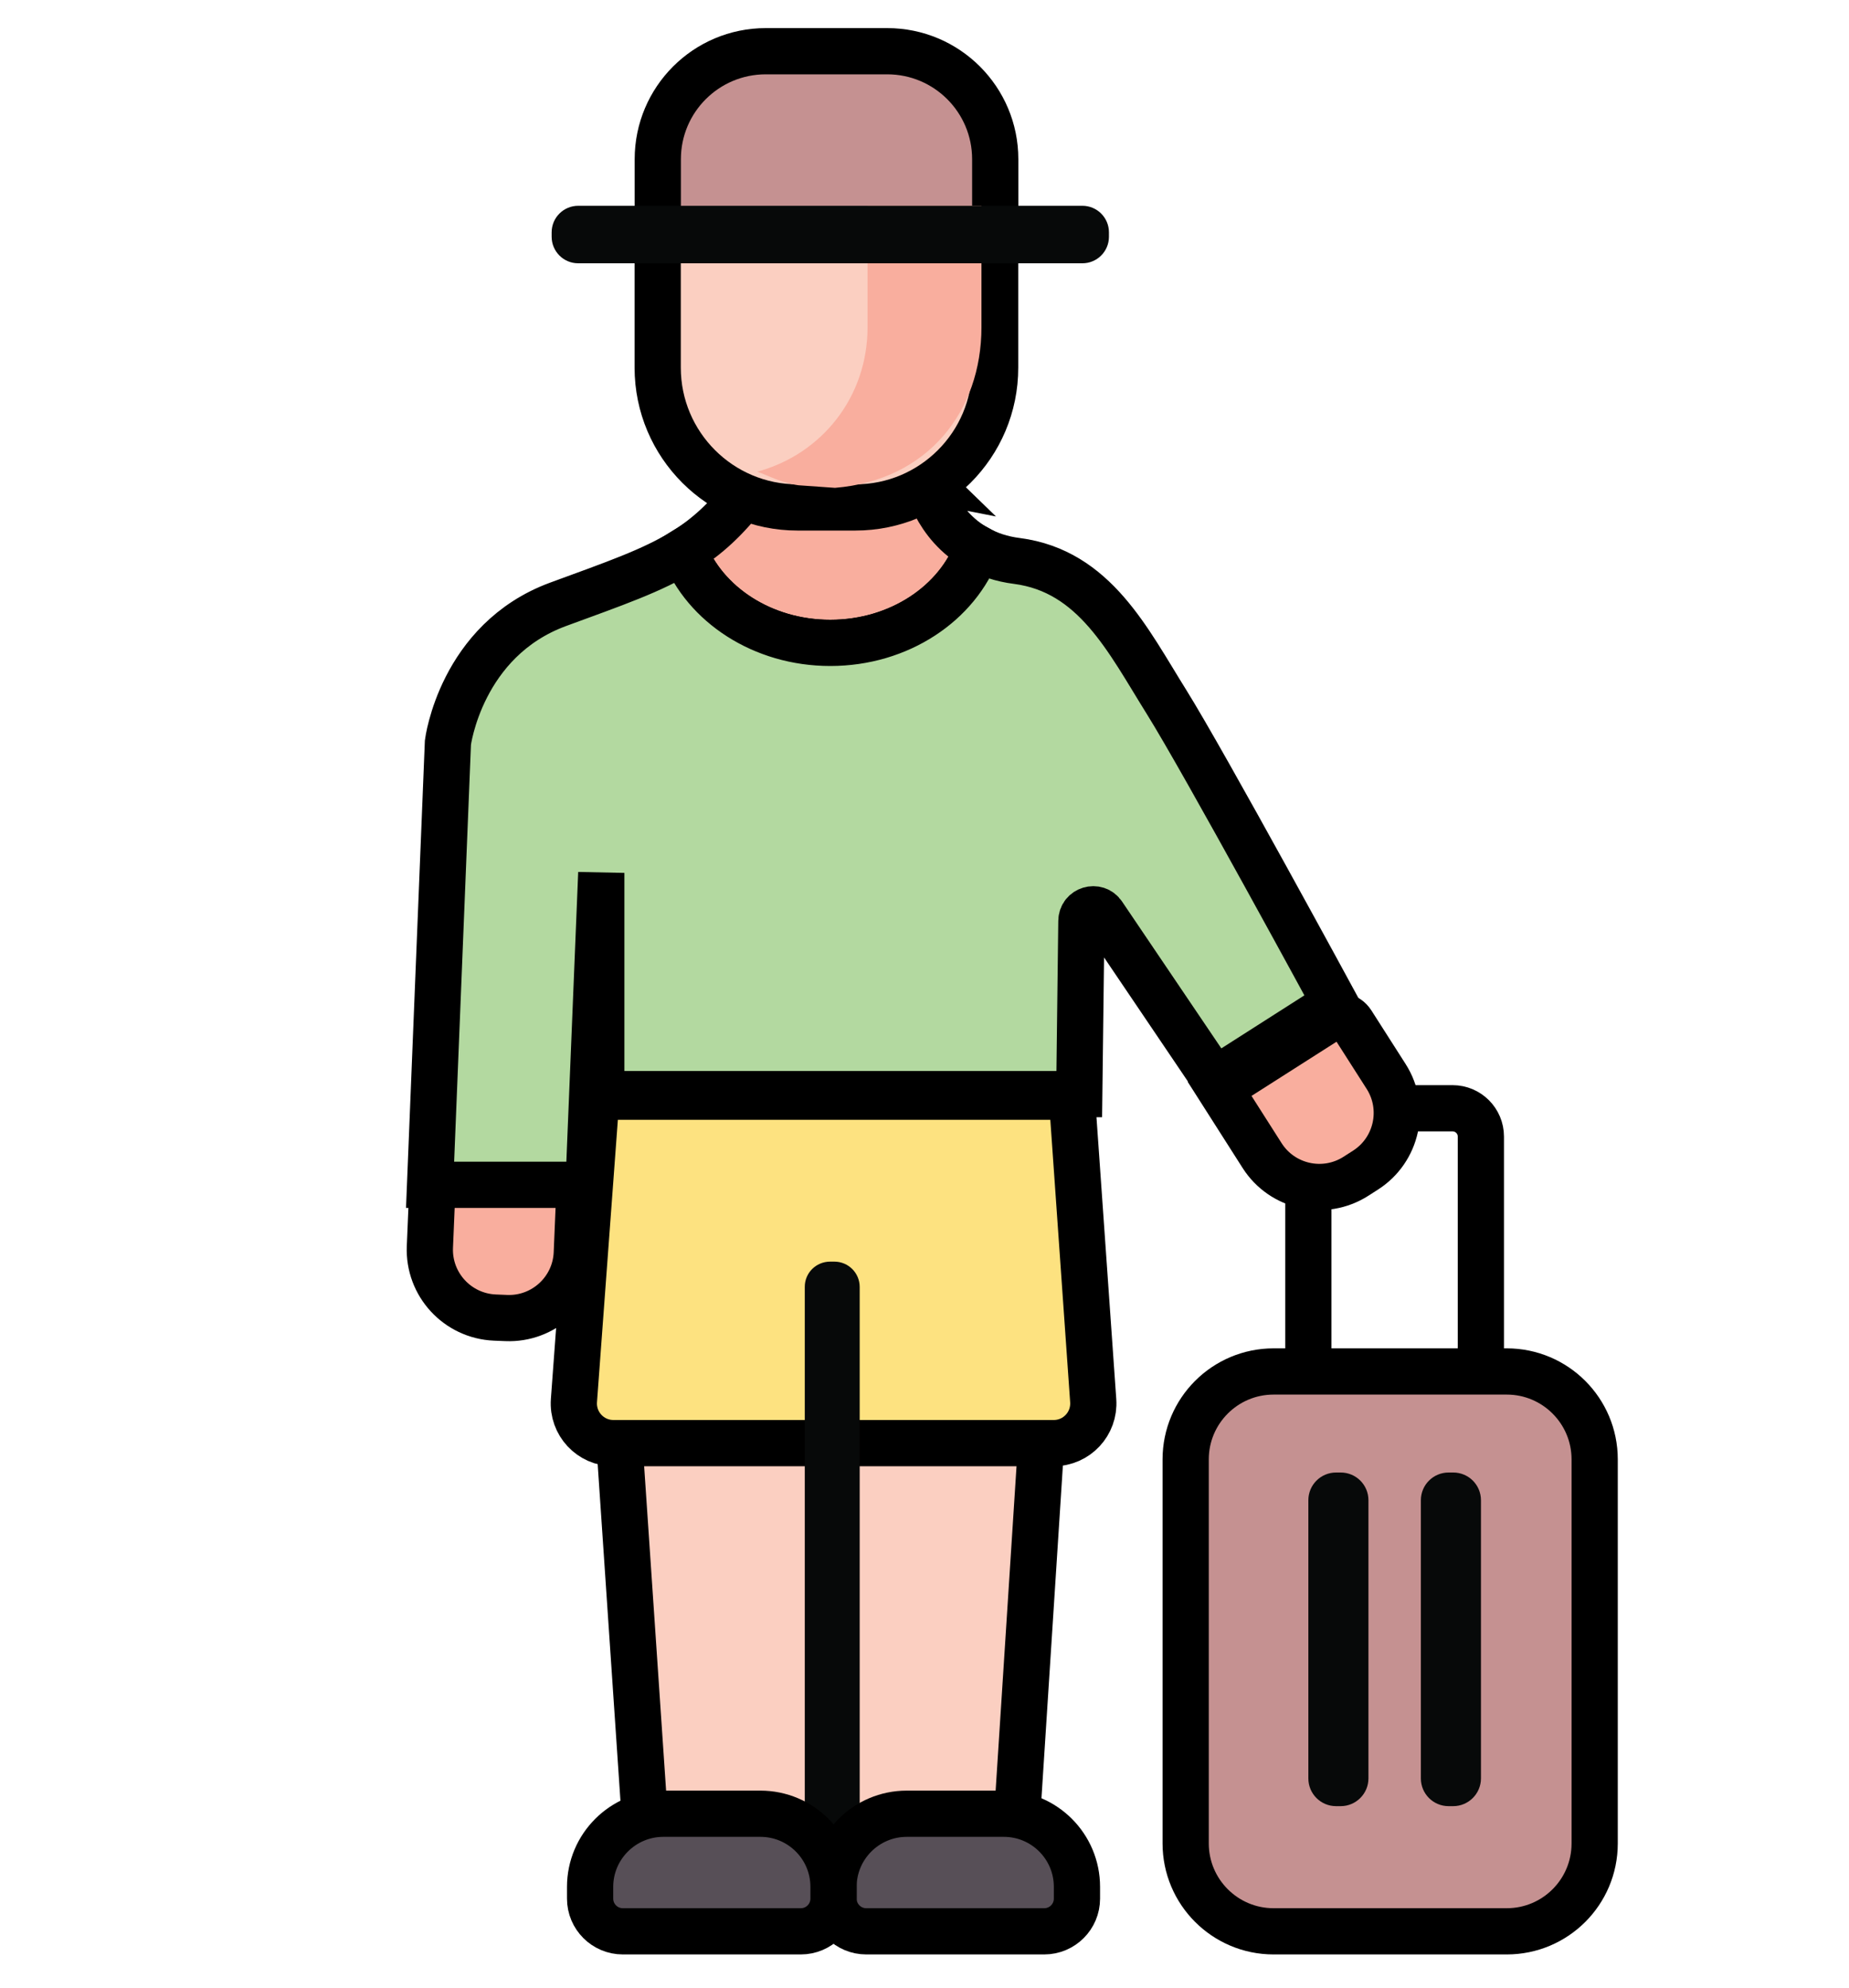
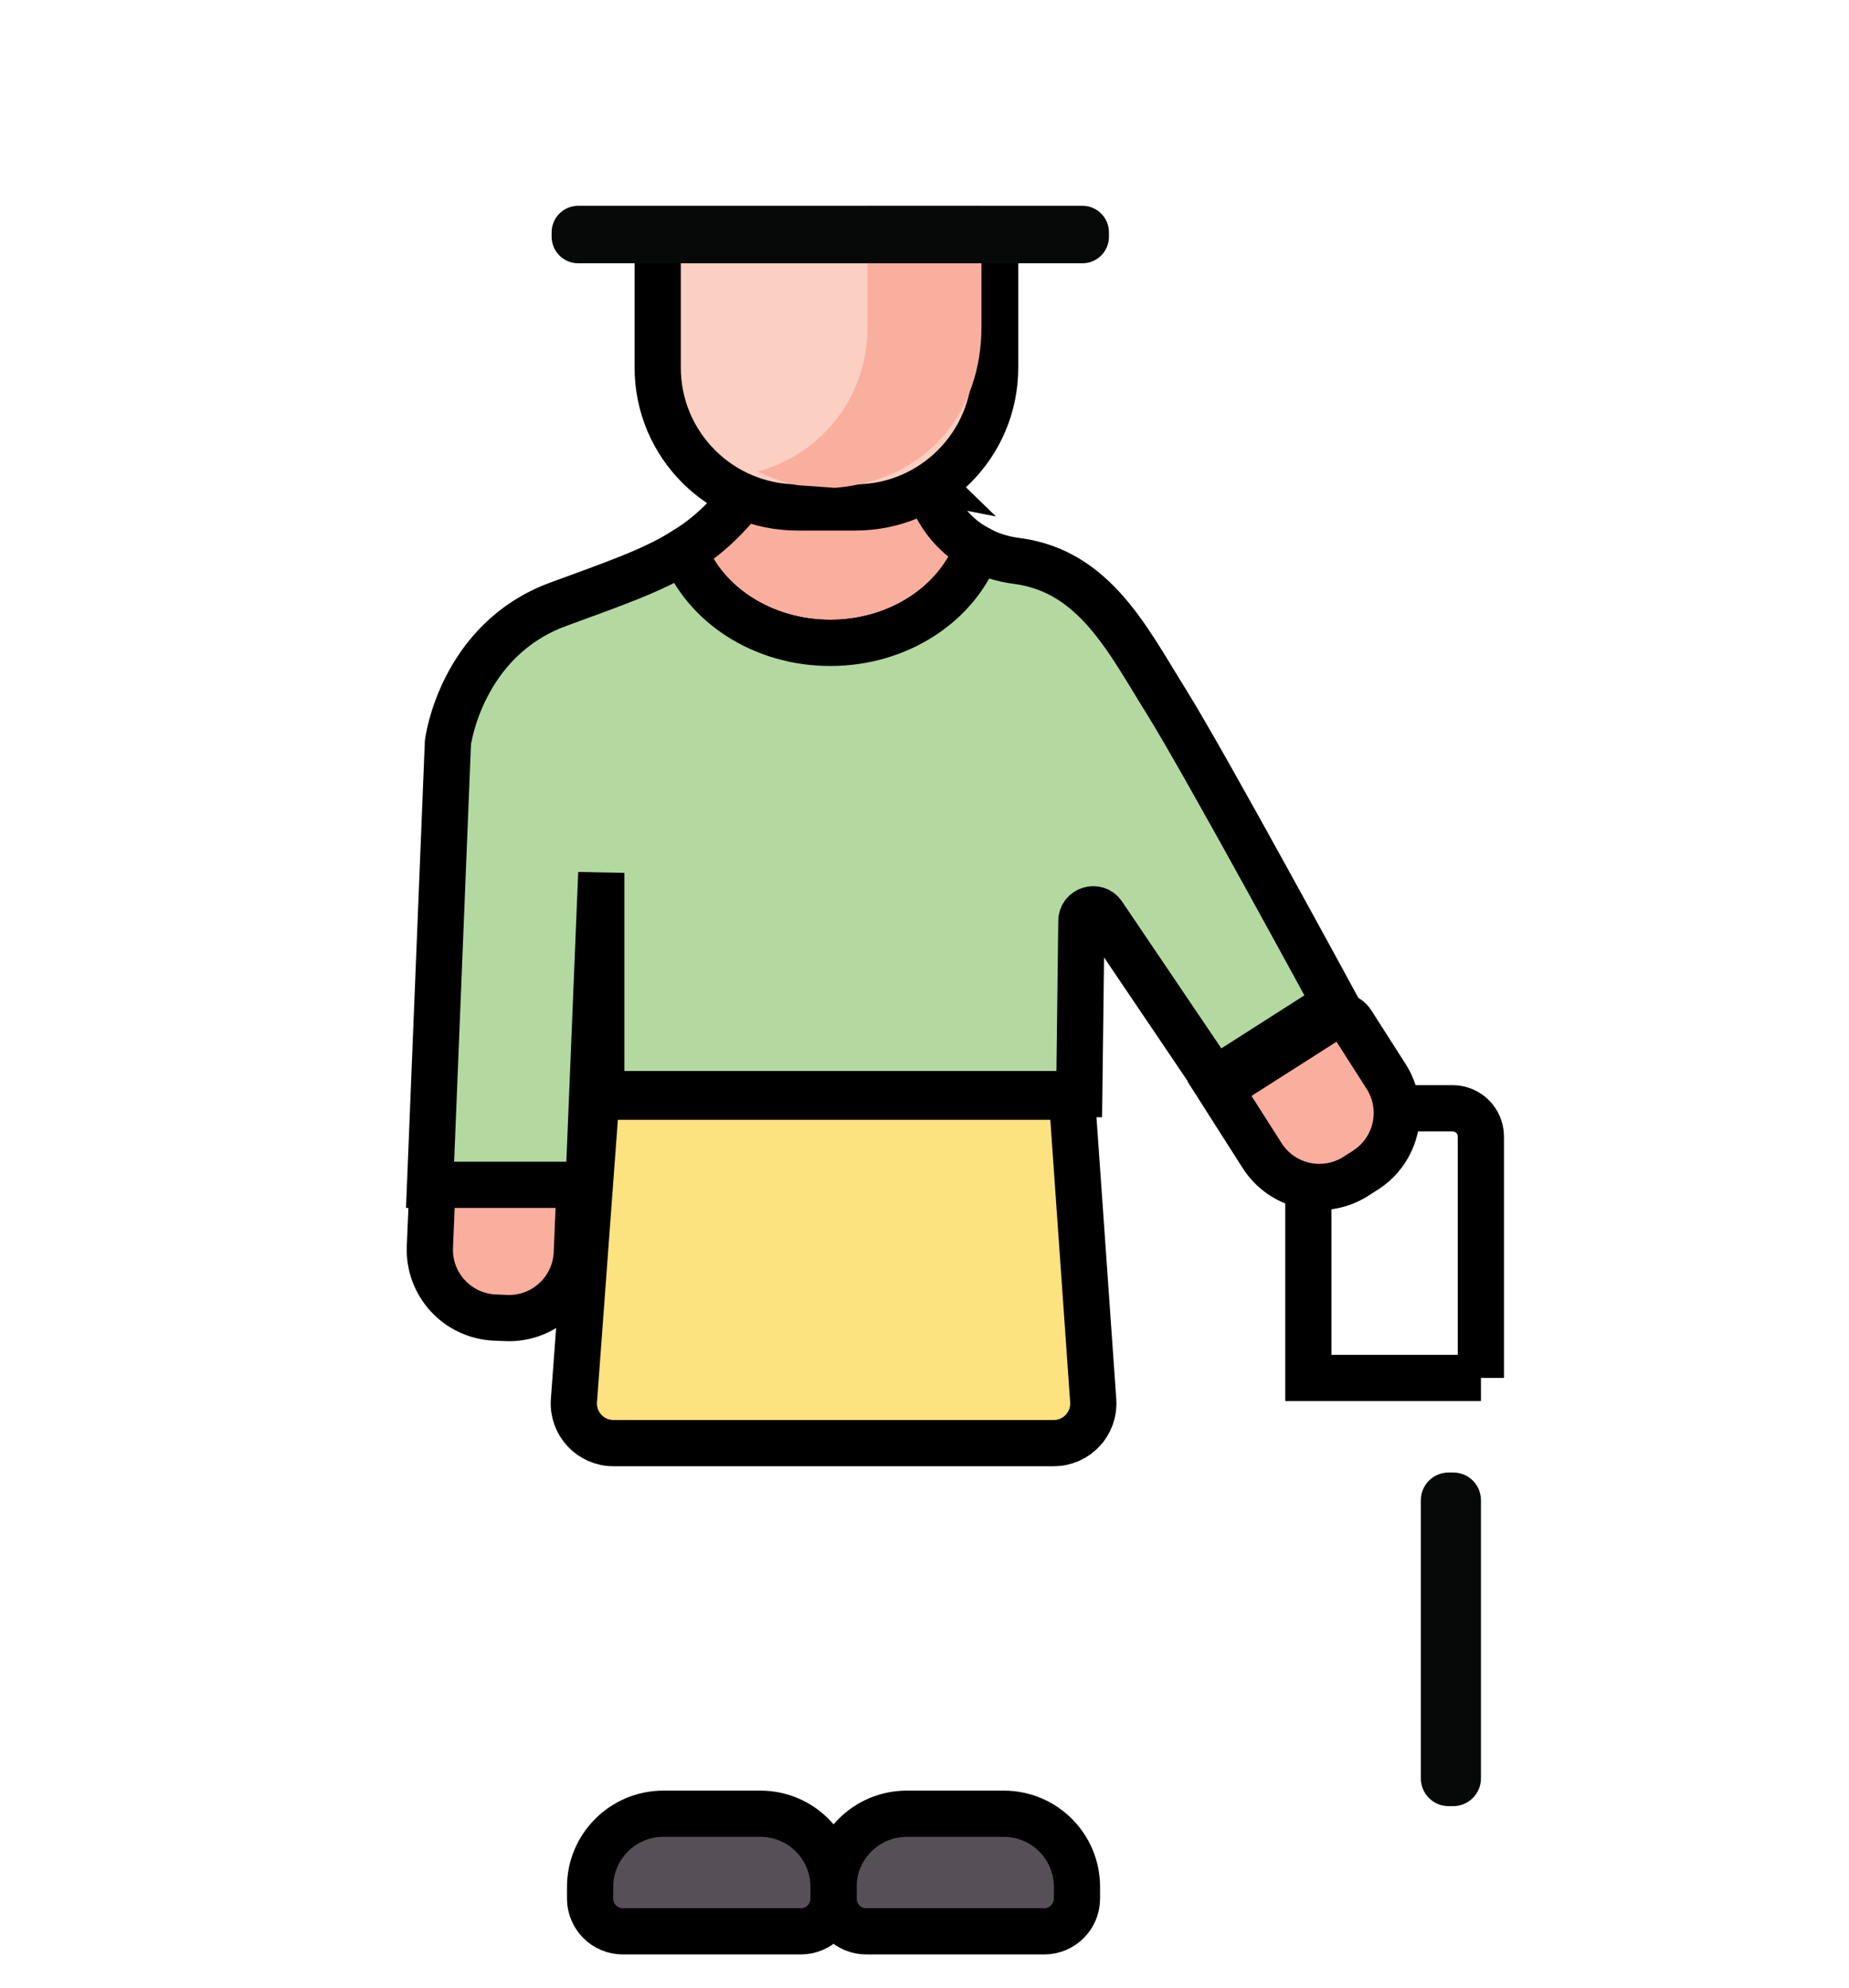
<svg xmlns="http://www.w3.org/2000/svg" version="1.1" id="Layer_1" x="0px" y="0px" viewBox="0 0 200 215" style="enable-background:new 0 0 200 215;" xml:space="preserve">
  <style type="text/css">
	.st0{fill:#C59191;stroke:#000000;stroke-width:5;stroke-miterlimit:10;}
	.st1{fill:#F9AE9E;stroke:#000000;stroke-width:5;stroke-miterlimit:10;}
	.st2{fill:#B3D9A0;stroke:#000000;stroke-width:5;stroke-miterlimit:10;}
	.st3{fill:#FBCFC1;stroke:#000000;stroke-width:5;stroke-miterlimit:10;}
	.st4{fill:#F9AE9E;}
	.st5{fill:#FDE280;stroke:#000000;stroke-width:5;stroke-miterlimit:10;}
	.st6{fill:#070909;}
	.st7{fill:#574F57;stroke:#000000;stroke-width:5;stroke-miterlimit:10;}
	.st8{fill:none;stroke:#000000;stroke-width:5;stroke-miterlimit:10;}
</style>
  <g>
-     <path class="st0" d="M107.65,25.03h-36.5v-7.81c0-6.45,5.23-11.68,11.68-11.68h13.14c6.45,0,11.68,5.23,11.68,11.68V25.03z" />
    <path class="st1" d="M54.75,142.57l-1.22-0.05c-4.05-0.17-7.2-3.59-7.03-7.64l0.36-8.56l14.22,0.6c0.92,0.04,1.64,0.82,1.6,1.74   l-0.29,6.89C62.22,139.59,58.8,142.74,54.75,142.57z" />
    <path class="st1" d="M105.75,59.33c-2.17,5.92-8.48,10.21-15.94,10.21c-7.34,0-13.57-4.16-15.82-9.94   c2.49-1.54,4.61-3.48,6.82-6.38c4.74-6.25,6.34-4.36,6.6-3.94c0.02,0.04,0.06,0.08,0.13,0.09l12.63,2.47   C100.16,51.83,101.07,56.78,105.75,59.33z" />
    <path class="st2" d="M144.4,108.52l-13,8.3l-12.1-17.9c-0.69-1.04-2.32-0.55-2.33,0.7l-0.23,18.73H65.04V94.42l-1.38,33.74H46.52   l1.93-47.84c0,0,1.39-11.06,11.89-14.94c6.09-2.24,10.22-3.65,13.65-5.78c2.25,5.78,8.48,9.94,15.82,9.94   c7.46,0,13.78-4.29,15.94-10.21c1.17,0.65,2.58,1.14,4.26,1.35c8.4,1.1,12,8.58,16.15,15.22C130.3,82.53,144.4,108.52,144.4,108.52   z" />
    <path class="st3" d="M92.52,54.89h-6.25c-8.35,0-15.13-6.77-15.13-15.13V25.37h36.5v14.39C107.65,48.12,100.87,54.89,92.52,54.89z" />
    <path class="st4" d="M106.16,22.26V35.4c0,9.04-5.75,16.54-15.84,17.37l-3.96-0.28c-1.83-0.25-3.25-1.04-4.45-1.47   c6.96-1.88,11.93-8.06,11.93-15.62V22.26H106.16z" />
    <path class="st5" d="M64.51,118.63h51.43l2.31,32.89c0.17,2.48-1.79,4.58-4.27,4.58H66.35c-2.49,0-4.45-2.11-4.27-4.6L64.51,118.63   z" />
-     <polygon class="st3" points="109.86,198.96 69.9,198.96 67,156.1 112.62,156.1  " />
    <path class="st6" d="M117.08,28.48H62.54c-1.59,0-2.87-1.29-2.87-2.87v-0.48c0-1.59,1.29-2.87,2.87-2.87h54.54   c1.59,0,2.87,1.29,2.87,2.87v0.48C119.95,27.2,118.66,28.48,117.08,28.48z" />
-     <path class="st6" d="M89.79,136.47h0.46c1.52,0,2.74,1.23,2.74,2.74v57.7c0,1.52-1.23,2.74-2.74,2.74h-0.46   c-1.52,0-2.74-1.23-2.74-2.74v-57.7C87.04,137.69,88.27,136.47,89.79,136.47z" />
    <path class="st7" d="M98.08,196.19h10.5c4.37,0,7.91,3.54,7.91,7.91v1.27c0,1.95-1.58,3.54-3.54,3.54H93.7   c-1.95,0-3.54-1.58-3.54-3.54v-1.27C90.16,199.74,93.71,196.19,98.08,196.19z" />
    <path class="st8" d="M160.19,149.05h-18.67v-26.11c0-1.69,1.37-3.06,3.06-3.06h12.54c1.69,0,3.06,1.37,3.06,3.06V149.05z" />
-     <path class="st0" d="M162.98,208.91h-25.22c-5.25,0-9.51-4.26-9.51-9.51v-41.54c0-5.25,4.26-9.51,9.51-9.51h25.22   c5.25,0,9.51,4.26,9.51,9.51v41.54C172.49,204.66,168.23,208.91,162.98,208.91z" />
-     <path class="st6" d="M145.02,195.37h-0.5c-1.66,0-3-1.34-3-3v-30.09c0-1.66,1.34-3,3-3h0.5c1.66,0,3,1.34,3,3v30.09   C148.02,194.02,146.67,195.37,145.02,195.37z" />
    <path class="st6" d="M157.19,195.37h-0.5c-1.66,0-3-1.34-3-3v-30.09c0-1.66,1.34-3,3-3h0.5c1.66,0,3,1.34,3,3v30.09   C160.19,194.02,158.84,195.37,157.19,195.37z" />
    <path class="st7" d="M71.75,196.19h10.5c4.37,0,7.91,3.54,7.91,7.91v1.27c0,1.95-1.58,3.54-3.54,3.54H67.37   c-1.95,0-3.54-1.58-3.54-3.54v-1.27C63.83,199.74,67.38,196.19,71.75,196.19z" />
    <path class="st1" d="M147.69,126.58l-1.03,0.66c-3.42,2.18-7.96,1.18-10.14-2.24l-4.6-7.22l12-7.65c0.78-0.5,1.81-0.27,2.31,0.51   l3.71,5.81C152.11,119.86,151.11,124.4,147.69,126.58z" />
  </g>
</svg>